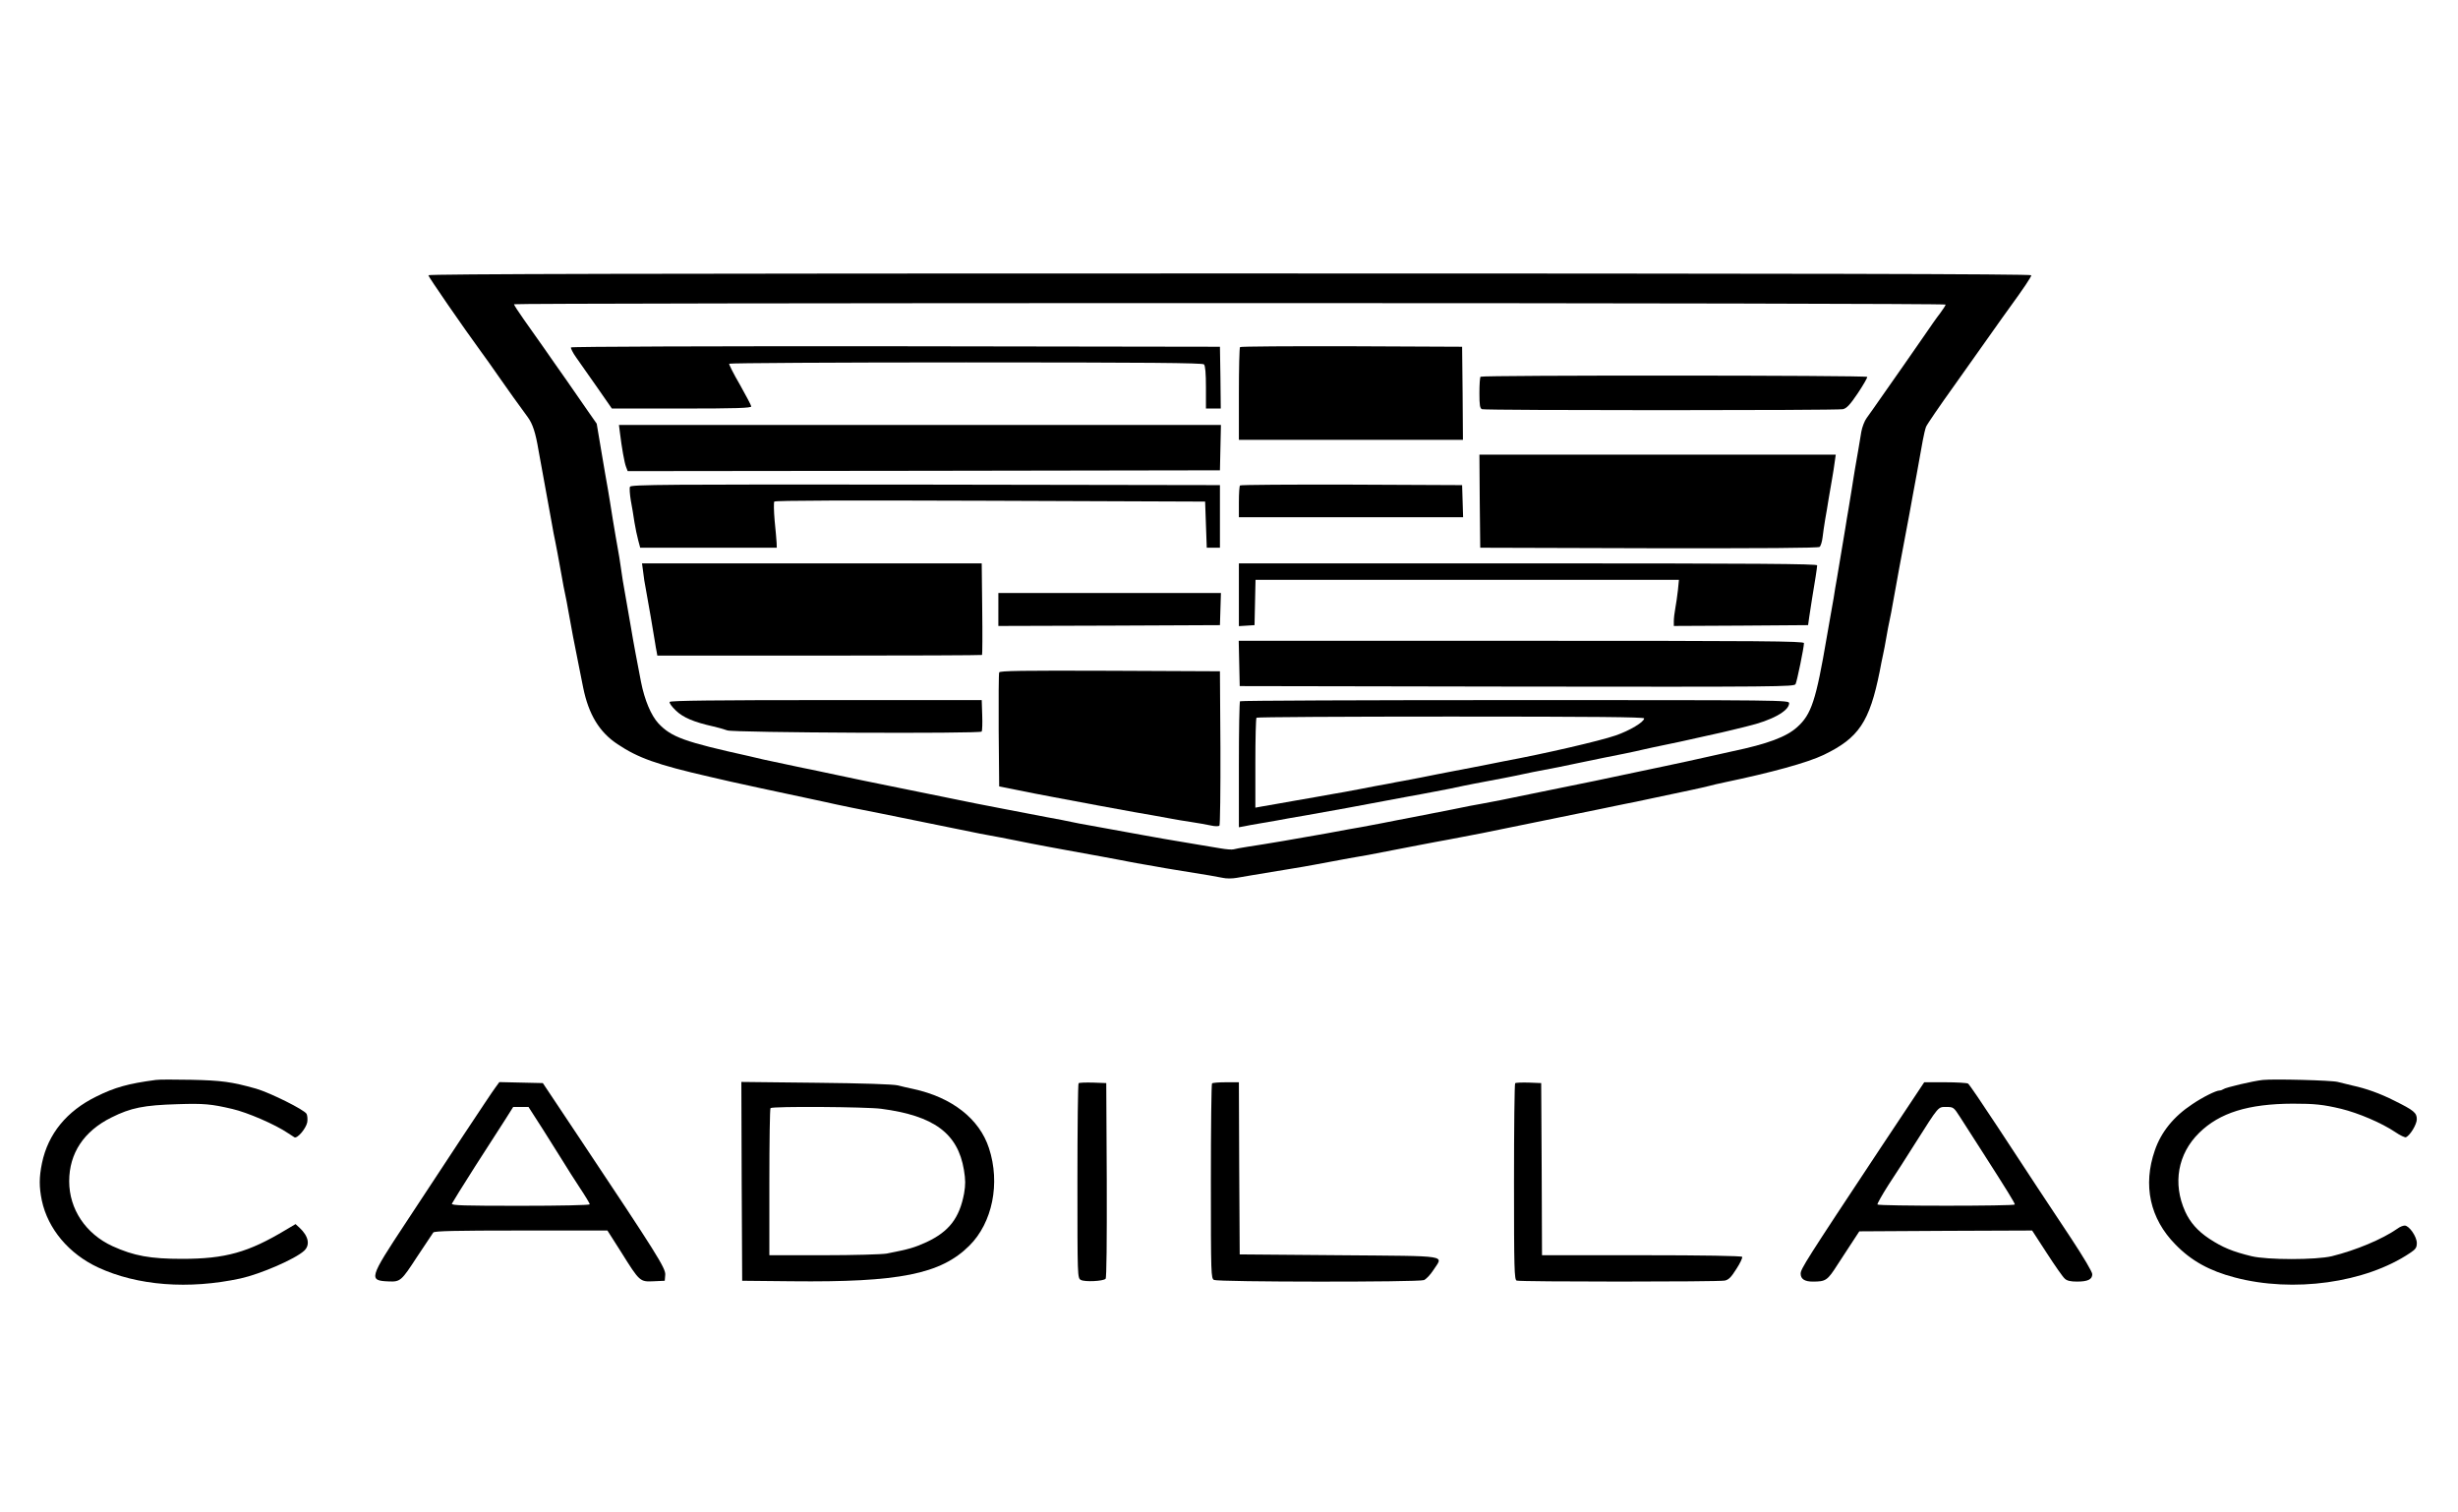
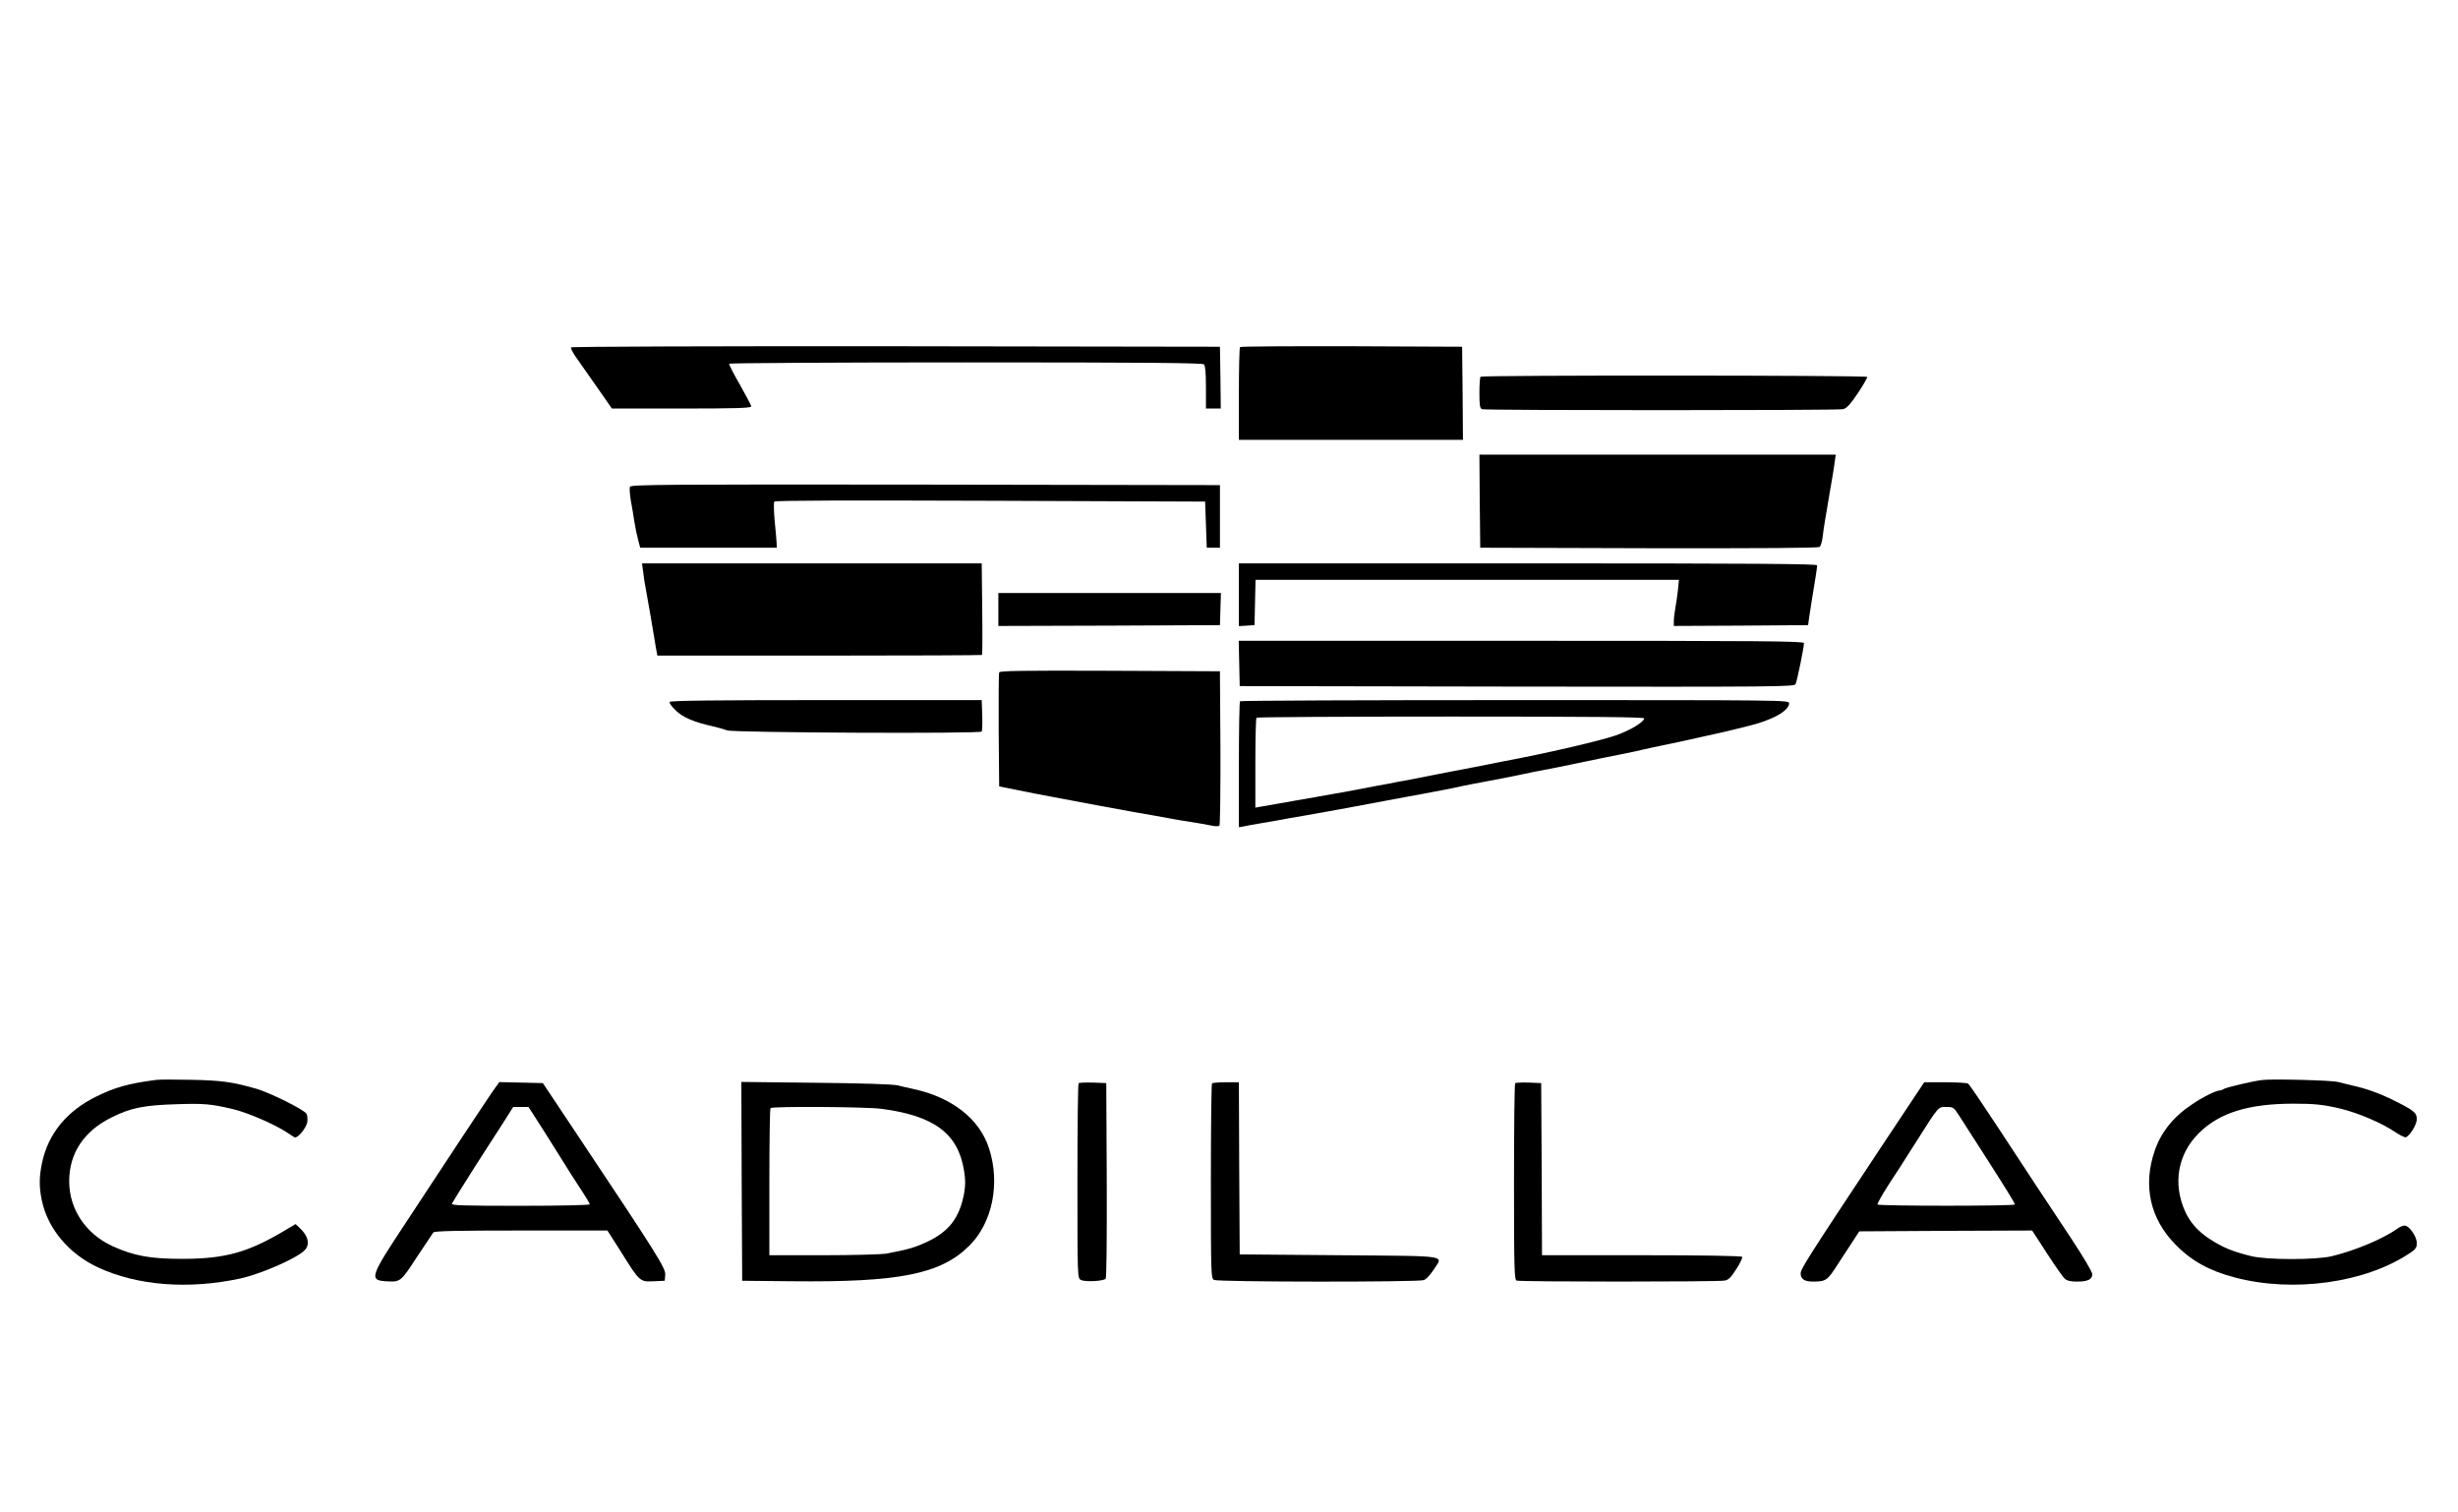
<svg xmlns="http://www.w3.org/2000/svg" version="1.0" width="1492pt" height="918pt" viewBox="0 0 1492 918" preserveAspectRatio="xMidYMid meet">
  <g transform="translate(0,918) scale(0.1,-0.1)" fill="#000000" stroke="none">
-     <path d="M2600 7509 c0 -9 209 -312 320 -464 20 -27 70 -97 110 -155 68 -97 100 -142 174 -243 29 -40 47 -93 65 -202 7 -38 16 -90 21 -115 5 -25 14 -74 20 -110 6 -36 15 -85 20 -110 5 -25 14 -74 20 -110 6 -36 15 -83 20 -105 8 -39 16 -82 40 -215 6 -36 15 -83 20 -105 5 -22 14 -69 20 -105 16 -92 37 -202 66 -345 9 -44 20 -98 24 -120 33 -162 98 -270 209 -343 124 -83 238 -124 556 -197 39 -9 97 -22 130 -30 64 -15 290 -63 445 -96 52 -11 113 -24 135 -29 40 -10 264 -56 340 -70 22 -4 155 -31 295 -60 140 -29 275 -56 300 -61 93 -17 166 -31 205 -39 22 -4 67 -13 100 -20 33 -6 80 -15 105 -20 25 -4 71 -13 103 -19 53 -10 79 -15 225 -41 31 -6 80 -15 107 -20 28 -6 75 -14 105 -20 30 -5 82 -14 115 -20 33 -6 83 -15 110 -19 218 -35 264 -43 297 -50 20 -5 58 -5 85 0 45 8 92 16 323 54 52 8 118 20 145 25 127 24 154 29 215 40 36 6 88 15 115 20 28 6 97 19 155 30 58 11 125 24 150 29 25 5 72 14 105 20 33 6 105 19 160 30 55 11 111 21 125 24 42 8 628 128 725 148 50 11 113 23 140 29 28 5 95 19 150 31 139 30 159 34 250 53 44 9 94 21 110 25 17 5 57 14 90 21 292 61 505 120 604 167 214 103 279 200 341 508 6 33 15 78 20 100 5 22 14 69 20 105 6 36 15 83 20 105 5 22 14 69 20 105 6 36 15 85 20 110 5 25 13 72 19 105 6 33 20 107 31 165 11 58 25 132 31 165 6 33 14 80 19 105 8 42 36 193 61 335 6 33 15 71 20 84 5 13 82 126 171 250 88 124 192 271 231 326 39 55 87 123 107 150 80 110 130 184 130 194 0 8 -1414 11 -4865 11 -3537 0 -4865 -3 -4865 -11z m9210 -178 c0 -4 -15 -28 -33 -52 -19 -24 -61 -84 -95 -134 -34 -49 -90 -130 -125 -180 -35 -49 -95 -135 -133 -190 -38 -55 -80 -114 -93 -132 -13 -17 -28 -56 -33 -85 -5 -29 -13 -78 -18 -108 -5 -30 -14 -82 -20 -115 -5 -33 -15 -89 -20 -125 -6 -36 -15 -91 -20 -122 -6 -32 -14 -84 -19 -115 -13 -81 -40 -237 -51 -305 -6 -32 -15 -86 -20 -120 -6 -35 -15 -85 -20 -113 -5 -27 -14 -81 -21 -120 -66 -388 -94 -472 -180 -549 -65 -59 -179 -102 -394 -147 -27 -6 -66 -15 -85 -19 -19 -4 -60 -13 -90 -20 -30 -7 -71 -16 -90 -20 -19 -4 -82 -18 -140 -30 -58 -12 -143 -30 -190 -40 -231 -49 -298 -63 -335 -70 -22 -4 -132 -27 -245 -50 -231 -48 -274 -56 -345 -69 -27 -4 -108 -20 -180 -35 -71 -14 -179 -35 -240 -47 -60 -11 -144 -28 -185 -36 -41 -8 -99 -19 -127 -24 -50 -8 -84 -15 -215 -39 -166 -30 -366 -64 -473 -80 -38 -6 -78 -13 -87 -16 -10 -3 -46 0 -80 6 -35 6 -89 15 -120 20 -193 32 -284 48 -348 60 -25 5 -74 14 -110 20 -36 6 -85 15 -110 20 -25 5 -74 14 -110 20 -36 6 -83 15 -105 20 -22 5 -92 19 -155 30 -63 12 -180 35 -260 50 -80 16 -156 30 -170 33 -14 3 -140 28 -280 57 -140 29 -273 56 -295 60 -39 7 -150 31 -340 71 -49 11 -110 23 -135 28 -64 13 -188 40 -235 50 -22 5 -60 14 -85 20 -398 88 -474 116 -553 199 -45 49 -84 141 -106 252 -21 108 -49 256 -60 325 -16 95 -31 181 -41 235 -5 25 -14 81 -20 125 -6 44 -15 100 -20 125 -5 25 -18 104 -30 175 -11 72 -25 155 -30 185 -6 30 -23 132 -39 226 l-29 172 -51 73 c-28 41 -87 126 -131 189 -45 63 -107 153 -140 200 -33 47 -87 123 -120 170 -33 47 -60 88 -60 93 0 4 1955 7 4345 7 2403 0 4345 -4 4345 -9z" />
    <path d="M3466 7071 c-3 -4 11 -33 32 -62 21 -30 78 -111 127 -181 l89 -128 423 0 c332 0 423 3 423 13 0 6 -32 66 -69 132 -38 65 -67 123 -65 127 3 4 650 8 1438 8 1100 0 1435 -3 1444 -12 8 -8 12 -54 12 -140 l0 -128 45 0 45 0 -2 188 -3 187 -1967 3 c-1109 1 -1969 -2 -1972 -7z" />
    <path d="M7527 7073 c-4 -3 -7 -132 -7 -285 l0 -278 680 0 680 0 -2 283 -3 282 -671 3 c-369 1 -674 -1 -677 -5z" />
    <path d="M8987 6893 c-4 -3 -7 -48 -7 -99 0 -75 3 -93 16 -98 20 -8 2152 -8 2190 0 23 5 43 26 91 97 34 51 59 95 57 99 -6 10 -2338 11 -2347 1z" />
-     <path d="M3763 6553 c11 -91 27 -181 37 -207 l10 -26 1797 2 1798 3 3 138 3 137 -1827 0 -1827 0 6 -47z" />
    <path d="M8982 6138 l3 -283 1024 -3 c687 -1 1028 1 1036 8 7 6 15 32 18 58 3 26 10 75 16 110 6 34 16 90 21 125 6 34 15 89 21 122 6 33 13 79 16 103 l6 42 -1082 0 -1081 0 2 -282z" />
    <path d="M3824 6225 c-4 -8 -1 -46 5 -83 7 -37 17 -96 22 -132 6 -36 16 -85 23 -110 l12 -45 414 0 415 0 -1 30 c-1 17 -6 77 -12 135 -5 58 -6 110 -2 115 6 7 449 8 1312 5 l1303 -5 5 -140 5 -140 40 0 40 0 0 190 0 190 -1788 3 c-1588 2 -1788 0 -1793 -13z" />
-     <path d="M7527 6233 c-4 -3 -7 -48 -7 -100 l0 -93 680 0 681 0 -3 98 -3 97 -671 3 c-369 1 -674 -1 -677 -5z" />
    <path d="M3904 5708 c3 -29 10 -75 16 -103 13 -71 50 -283 56 -325 3 -19 7 -45 10 -57 l4 -23 984 0 c540 0 985 2 987 4 2 2 3 128 1 280 l-3 276 -1031 0 -1031 0 7 -52z" />
    <path d="M7520 5569 l0 -190 48 3 47 3 3 138 3 137 1285 0 1285 0 -6 -62 c-4 -35 -11 -85 -16 -111 -5 -26 -9 -61 -9 -78 l0 -29 408 2 407 3 7 50 c4 28 12 77 17 110 17 101 31 189 31 203 0 9 -358 12 -1755 12 l-1755 0 0 -191z" />
    <path d="M6060 5480 l0 -100 673 2 672 3 3 98 3 97 -676 0 -675 0 0 -100z" />
    <path d="M7522 5153 l3 -138 1682 -3 c1595 -2 1683 -1 1692 15 9 18 51 222 51 249 0 12 -254 14 -1715 14 l-1716 0 3 -137z" />
    <path d="M6065 5098 c-3 -7 -4 -166 -3 -353 l3 -339 105 -21 c58 -12 159 -32 225 -44 66 -12 140 -26 165 -31 39 -8 151 -28 325 -60 28 -5 79 -14 115 -20 36 -6 85 -15 110 -20 25 -5 79 -14 120 -20 41 -6 95 -16 119 -21 25 -6 48 -6 53 -1 4 4 7 217 6 473 l-3 464 -668 3 c-531 2 -669 0 -672 -10z" />
    <path d="M4065 4919 c-4 -6 13 -29 37 -52 44 -43 111 -71 228 -97 30 -7 69 -18 85 -24 38 -14 1535 -21 1544 -7 3 5 5 50 3 100 l-3 91 -944 0 c-661 0 -946 -3 -950 -11z" />
    <path d="M7527 4923 c-4 -3 -7 -177 -7 -386 l0 -379 33 6 c17 4 57 11 87 16 30 5 80 14 110 19 30 6 109 20 175 31 165 29 291 52 625 115 47 8 108 20 135 25 81 15 157 30 200 40 22 5 92 18 155 30 63 12 133 25 155 30 33 8 167 35 265 53 14 3 72 15 130 27 58 12 123 26 145 30 63 12 196 39 240 50 22 5 85 19 140 30 55 11 118 25 140 30 22 5 60 13 85 19 87 19 145 32 180 41 19 5 58 14 85 21 149 35 255 93 255 140 0 19 -29 19 -1663 19 -915 0 -1667 -3 -1670 -7z m2453 -104 c0 -22 -89 -75 -174 -104 -96 -33 -428 -110 -676 -156 -30 -6 -73 -15 -95 -19 -22 -4 -66 -13 -97 -19 -32 -6 -84 -16 -115 -22 -32 -6 -76 -15 -98 -19 -22 -4 -67 -13 -100 -20 -33 -6 -80 -15 -105 -20 -25 -4 -70 -13 -100 -19 -30 -5 -104 -19 -165 -31 -60 -12 -135 -25 -165 -30 -30 -5 -81 -14 -112 -20 -32 -5 -84 -15 -115 -20 -32 -6 -83 -15 -113 -20 -30 -5 -72 -12 -92 -16 l-38 -7 0 270 c0 148 3 273 7 276 3 4 534 7 1180 7 871 0 1173 -3 1173 -11z" />
    <path d="M945 2624 c-166 -22 -249 -45 -361 -101 -179 -88 -292 -226 -329 -403 -18 -87 -18 -145 -1 -228 37 -173 165 -324 341 -406 239 -111 550 -135 865 -67 122 27 332 118 386 168 38 35 27 89 -28 140 l-24 22 -59 -35 c-228 -137 -367 -176 -630 -176 -193 0 -292 18 -422 77 -163 75 -263 225 -263 394 0 170 89 304 256 387 118 59 196 75 404 81 157 5 202 1 330 -29 91 -21 261 -94 340 -148 14 -9 30 -20 37 -24 17 -10 70 52 78 91 3 18 1 41 -4 51 -13 25 -221 128 -306 153 -150 42 -210 50 -395 54 -102 2 -198 2 -215 -1z" />
    <path d="M13735 2624 c-58 -6 -228 -46 -239 -56 -6 -4 -16 -8 -23 -8 -22 0 -104 -41 -167 -84 -112 -74 -188 -168 -226 -279 -74 -212 -30 -415 125 -572 96 -99 207 -160 360 -200 355 -94 793 -33 1063 148 35 23 42 33 42 61 0 39 -46 105 -73 106 -11 0 -31 -8 -45 -19 -92 -64 -252 -131 -398 -167 -96 -23 -391 -23 -487 0 -115 28 -176 53 -258 107 -69 46 -115 98 -145 164 -77 170 -45 351 85 478 124 122 298 176 568 177 133 0 183 -5 293 -31 106 -26 247 -86 330 -142 29 -20 58 -33 64 -31 25 11 66 78 66 110 0 39 -19 54 -136 112 -87 44 -171 74 -254 92 -30 7 -71 17 -90 22 -37 10 -388 19 -455 12z" />
    <path d="M3007 2578 c-14 -18 -100 -148 -193 -288 -92 -140 -250 -380 -351 -533 -224 -339 -227 -351 -103 -356 70 -3 77 4 170 147 50 75 95 143 100 150 8 9 128 12 534 12 l523 0 84 -132 c112 -179 113 -180 197 -176 l67 3 3 36 c3 40 -47 120 -523 834 l-220 330 -132 3 -132 3 -24 -33z m289 -255 c48 -76 104 -165 125 -199 20 -34 65 -103 98 -154 34 -51 61 -96 61 -101 0 -5 -182 -9 -421 -9 -345 0 -420 2 -416 13 3 7 67 110 142 228 76 118 159 247 184 286 l46 73 46 0 47 0 88 -137z" />
    <path d="M4502 2009 l3 -604 300 -3 c654 -7 905 43 1079 216 140 139 189 379 119 592 -58 178 -224 308 -458 359 -27 6 -70 15 -95 22 -29 7 -210 13 -498 16 l-452 5 2 -603z m847 440 c320 -42 465 -149 502 -371 10 -61 10 -90 1 -143 -28 -149 -91 -231 -227 -295 -75 -34 -105 -43 -243 -70 -29 -5 -200 -10 -382 -10 l-330 0 0 443 c0 244 3 447 7 450 11 12 582 8 672 -4z" />
    <path d="M6547 2604 c-4 -4 -7 -272 -7 -595 0 -583 0 -588 21 -599 23 -13 135 -8 150 7 6 6 8 230 7 599 l-3 589 -80 3 c-45 1 -84 0 -88 -4z" />
    <path d="M7357 2603 c-4 -3 -7 -271 -7 -594 0 -571 1 -589 19 -599 25 -13 1239 -14 1274 -1 13 5 39 32 57 60 60 94 116 85 -570 91 l-605 5 -3 523 -2 522 -78 0 c-43 0 -82 -3 -85 -7z" />
    <path d="M9197 2604 c-4 -4 -7 -274 -7 -600 0 -530 2 -592 16 -598 21 -8 1222 -8 1263 0 24 5 39 20 71 71 23 35 38 68 35 73 -4 6 -233 10 -611 10 l-604 0 -2 523 -3 522 -75 3 c-42 1 -79 0 -83 -4z" />
    <path d="M11416 2213 c-455 -687 -486 -736 -486 -765 0 -32 24 -48 73 -48 80 0 89 6 151 103 33 51 76 117 96 147 l36 55 525 3 524 2 89 -137 c49 -76 98 -146 109 -155 13 -13 36 -18 74 -18 66 0 93 13 93 45 0 14 -53 103 -128 217 -70 106 -162 245 -204 308 -41 63 -151 230 -243 370 -92 140 -172 258 -179 262 -6 4 -68 8 -139 8 l-127 0 -264 -397z m482 185 c22 -35 86 -135 143 -223 141 -220 189 -298 189 -307 0 -10 -827 -10 -834 0 -2 4 28 58 67 119 40 60 113 174 162 252 146 230 138 221 189 221 43 0 45 -1 84 -62z" />
  </g>
</svg>